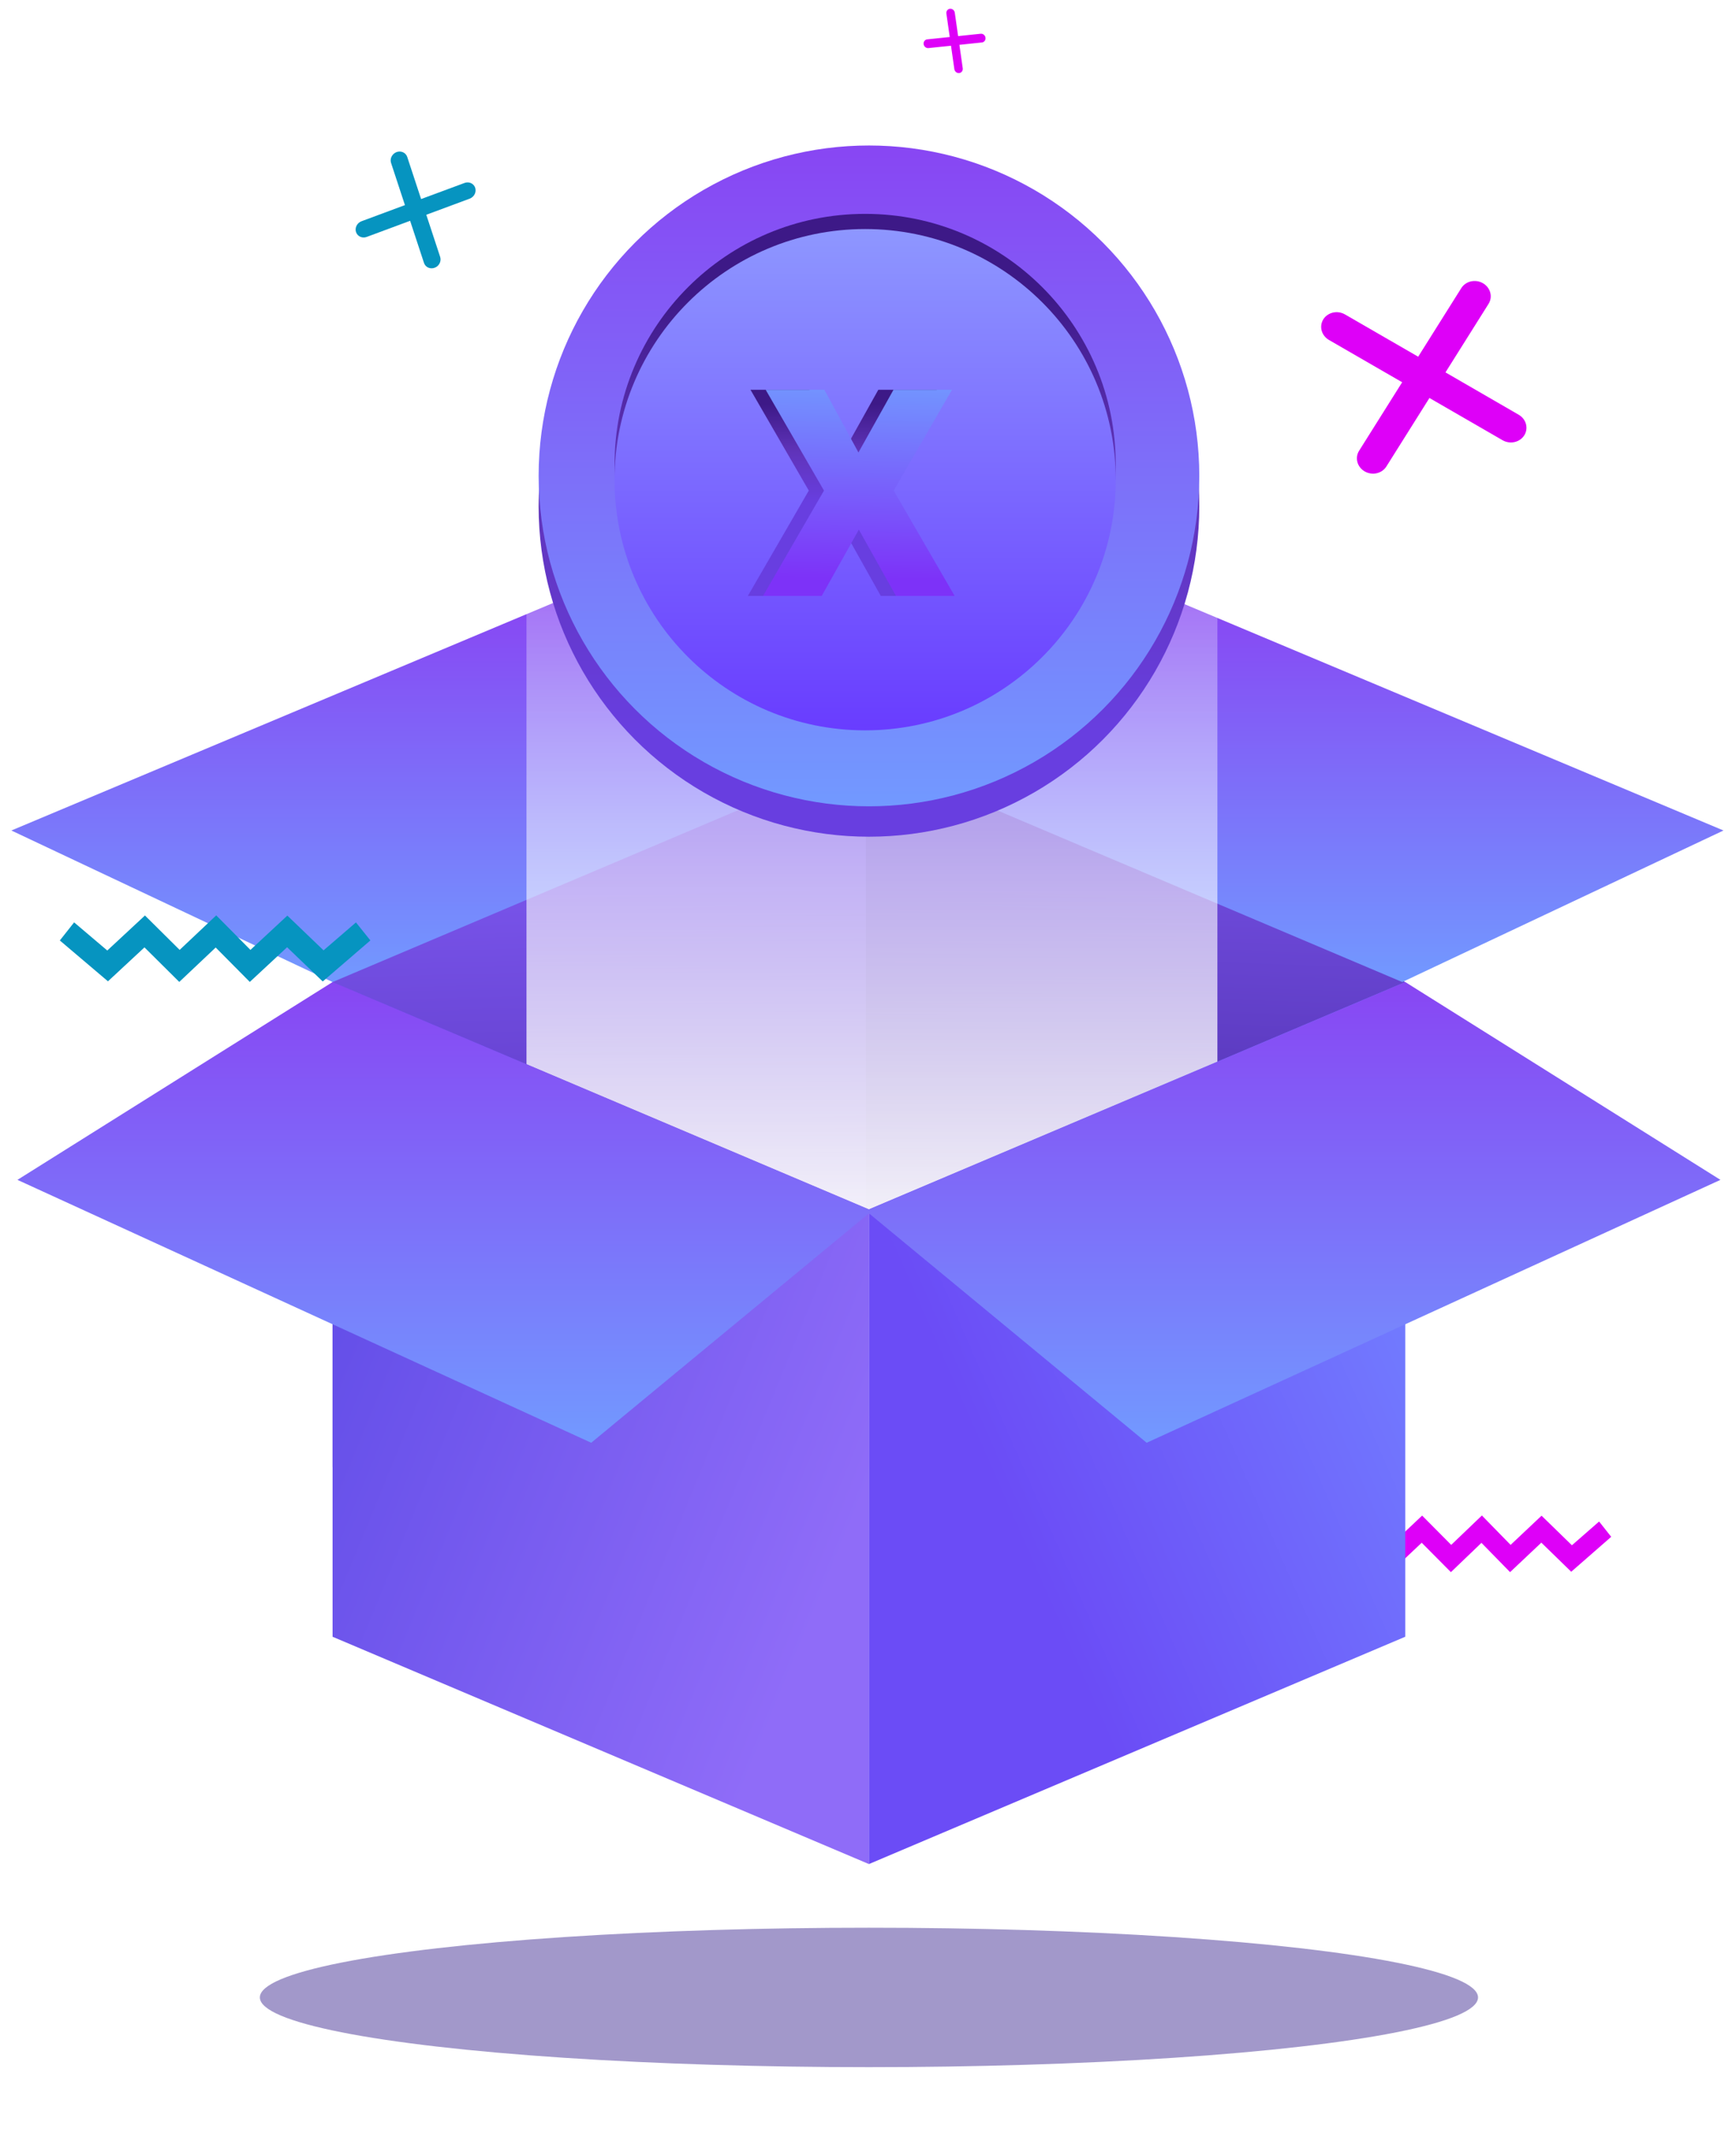
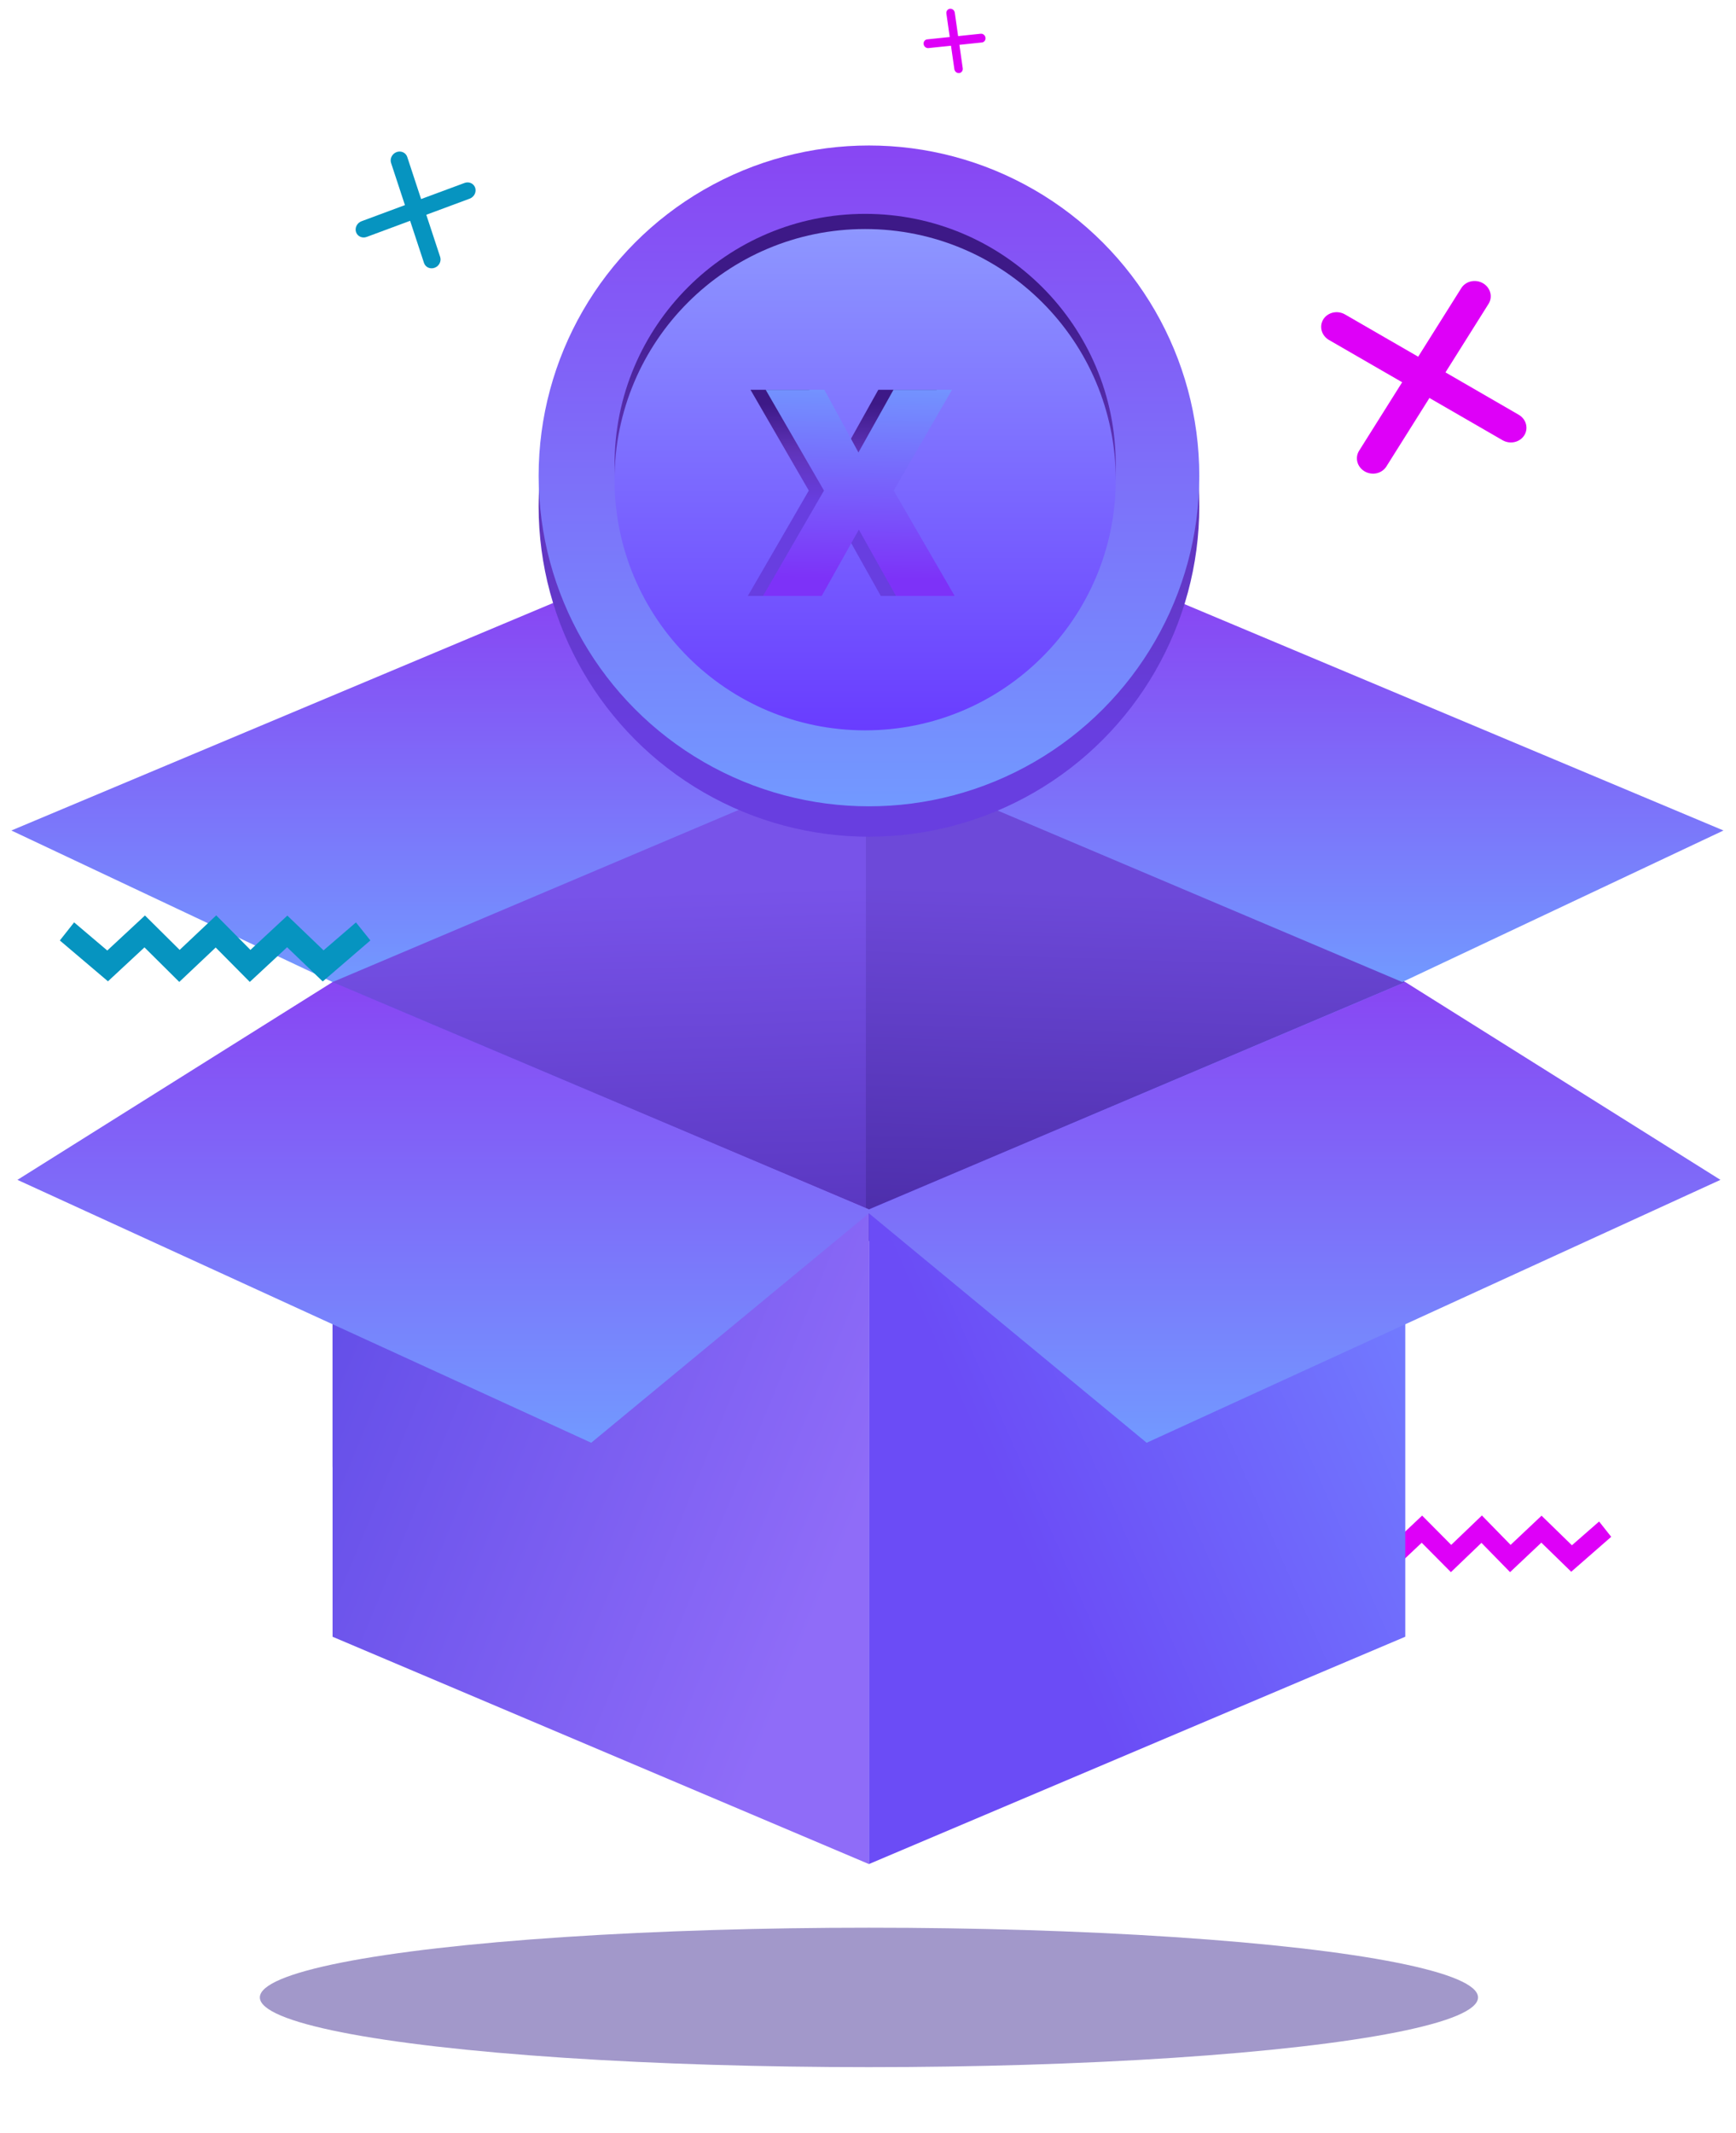
<svg xmlns="http://www.w3.org/2000/svg" width="105" height="129" viewBox="0 0 105 129" fill="none">
  <g filter="url(#filter0_f_14576_14740)">
    <ellipse cx="52.557" cy="120.784" rx="36.84" ry="4.216" fill="#473396" fill-opacity="0.5" />
  </g>
  <path fill-rule="evenodd" clip-rule="evenodd" d="M25.47 12.037L24.631 9.489C24.589 9.364 24.498 9.262 24.377 9.208C24.256 9.153 24.115 9.149 23.986 9.197C23.922 9.221 23.862 9.257 23.81 9.303C23.759 9.349 23.716 9.404 23.686 9.465C23.655 9.526 23.636 9.591 23.63 9.658C23.625 9.725 23.632 9.791 23.653 9.854L24.492 12.403L21.867 13.378C21.802 13.402 21.743 13.438 21.691 13.484C21.64 13.53 21.597 13.585 21.566 13.646C21.535 13.707 21.517 13.772 21.511 13.839C21.505 13.906 21.513 13.972 21.534 14.035C21.576 14.16 21.667 14.261 21.788 14.316C21.91 14.371 22.05 14.375 22.18 14.327L24.806 13.352L25.645 15.9C25.687 16.026 25.778 16.127 25.899 16.182C26.02 16.236 26.161 16.24 26.291 16.191C26.42 16.143 26.528 16.047 26.59 15.924C26.652 15.801 26.664 15.661 26.623 15.536L25.784 12.987L28.41 12.012C28.539 11.963 28.647 11.867 28.709 11.744C28.771 11.621 28.782 11.481 28.741 11.355C28.721 11.293 28.688 11.236 28.644 11.188C28.6 11.139 28.547 11.1 28.487 11.073C28.427 11.046 28.361 11.031 28.294 11.03C28.227 11.028 28.159 11.04 28.095 11.064L25.47 12.037Z" fill="#0694C0" />
  <path d="M52.557 45.454L52.557 74.963L20.115 88.71L20.115 59.201L52.557 45.454Z" fill="url(#paint0_linear_14576_14740)" />
  <path d="M52.373 45.454L52.373 74.963L84.814 88.71L84.998 59.384L52.373 45.454Z" fill="url(#paint1_linear_14576_14740)" />
  <path d="M33.862 36.291L52.557 45.638L20.115 59.384L0.687 50.22L33.862 36.291Z" fill="url(#paint2_linear_14576_14740)" />
  <path d="M71.068 36.291L52.373 45.638L84.814 59.384L104.243 50.22L71.068 36.291Z" fill="url(#paint3_linear_14576_14740)" />
  <path fill-rule="evenodd" clip-rule="evenodd" d="M87.428 22.518L90.034 18.373C90.162 18.169 90.199 17.922 90.135 17.689C90.071 17.455 89.913 17.253 89.695 17.127C89.586 17.064 89.467 17.022 89.342 17.003C89.218 16.984 89.091 16.988 88.969 17.016C88.847 17.043 88.733 17.093 88.633 17.163C88.532 17.233 88.448 17.321 88.384 17.423L85.777 21.57L81.35 19.013C81.242 18.951 81.122 18.909 80.997 18.889C80.873 18.87 80.746 18.875 80.624 18.902C80.503 18.93 80.388 18.98 80.288 19.05C80.188 19.119 80.103 19.207 80.039 19.309C79.912 19.515 79.876 19.761 79.94 19.995C80.004 20.229 80.163 20.432 80.381 20.558L84.808 23.115L82.202 27.26C82.073 27.465 82.038 27.712 82.102 27.946C82.166 28.179 82.325 28.381 82.544 28.507C82.762 28.633 83.023 28.672 83.268 28.617C83.513 28.561 83.723 28.415 83.852 28.211L86.458 24.066L90.885 26.623C91.105 26.748 91.365 26.787 91.61 26.73C91.856 26.674 92.065 26.528 92.194 26.324C92.258 26.223 92.3 26.11 92.317 25.992C92.334 25.875 92.327 25.754 92.295 25.638C92.263 25.523 92.208 25.413 92.132 25.317C92.056 25.221 91.961 25.139 91.852 25.077L87.428 22.518Z" fill="#DE00F8" />
  <path fill-rule="evenodd" clip-rule="evenodd" d="M58.028 2.711L59.391 2.568C59.459 2.561 59.519 2.526 59.559 2.472C59.6 2.417 59.617 2.348 59.607 2.278C59.602 2.243 59.59 2.209 59.573 2.179C59.556 2.148 59.533 2.121 59.506 2.099C59.479 2.077 59.448 2.06 59.415 2.05C59.383 2.04 59.349 2.037 59.315 2.04L57.951 2.184L57.749 0.767C57.744 0.732 57.732 0.699 57.715 0.668C57.697 0.637 57.675 0.61 57.648 0.588C57.62 0.566 57.59 0.55 57.557 0.54C57.524 0.53 57.49 0.526 57.457 0.53C57.389 0.537 57.329 0.572 57.289 0.627C57.248 0.681 57.231 0.751 57.241 0.821L57.444 2.238L56.081 2.381C56.013 2.388 55.953 2.423 55.912 2.477C55.872 2.532 55.855 2.602 55.865 2.672C55.875 2.742 55.912 2.806 55.966 2.85C56.021 2.894 56.09 2.915 56.157 2.908L57.52 2.765L57.723 4.182C57.733 4.252 57.77 4.316 57.824 4.36C57.879 4.404 57.947 4.425 58.015 4.418C58.048 4.415 58.08 4.404 58.109 4.388C58.138 4.371 58.163 4.349 58.183 4.322C58.203 4.295 58.218 4.264 58.225 4.23C58.234 4.197 58.235 4.162 58.23 4.127L58.028 2.711Z" fill="#DE00F8" />
  <path d="M91.335 95.067L89.604 93.296L87.756 95.067L85.99 93.289L84.139 95.036L81.697 92.934L82.422 92.003L84.104 93.45L86.016 91.648L87.775 93.419L89.631 91.642L91.367 93.419L93.239 91.654L95.076 93.442L96.72 92.006L97.452 92.931L95.034 95.043L93.226 93.283L91.335 95.067Z" fill="#DE00F8" />
-   <rect x="31.844" y="22.727" width="41.789" height="54.619" fill="url(#paint4_linear_14576_14740)" />
  <path d="M52.557 112.72V73.131L20.115 59.384V98.974L52.557 112.72Z" fill="url(#paint5_linear_14576_14740)" />
  <path d="M84.996 59.384L84.996 98.973L52.555 112.72L52.555 73.13L84.996 59.384Z" fill="url(#paint6_linear_14576_14740)" />
  <path d="M84.997 59.384L104.059 71.346L69.355 87.243L52.372 73.217L84.997 59.384Z" fill="url(#paint7_linear_14576_14740)" />
  <path d="M20.116 59.384L1.055 71.346L35.758 87.243L52.741 73.217L20.116 59.384Z" fill="url(#paint8_linear_14576_14740)" />
  <circle cx="52.558" cy="30.616" r="19.98" fill="url(#paint9_linear_14576_14740)" />
  <circle cx="52.558" cy="28.778" r="19.98" fill="url(#paint10_linear_14576_14740)" />
  <circle cx="52.327" cy="28.089" r="15.157" fill="url(#paint11_linear_14576_14740)" />
  <circle cx="52.327" cy="29.007" r="15.157" fill="url(#paint12_linear_14576_14740)" />
  <path d="M48.942 23.57L51.005 27.361L53.124 23.57H56.662L53.136 29.666L56.823 36.037H53.274L51.028 32.028L48.781 36.037H45.232L48.919 29.666L45.393 23.57H48.942Z" fill="url(#paint13_linear_14576_14740)" />
  <path d="M49.86 23.57L51.922 27.361L54.042 23.57H57.58L54.054 29.666L57.741 36.037H54.192L51.946 32.028L49.699 36.037H46.15L49.837 29.666L46.311 23.57H49.86Z" fill="url(#paint14_linear_14576_14740)" />
  <path d="M15.109 59.377L13.046 57.296L10.843 59.377L8.738 57.288L6.53 59.34L3.619 56.87L4.483 55.776L6.489 57.477L8.768 55.359L10.866 57.44L13.078 55.352L15.147 57.44L17.38 55.366L19.57 57.467L21.53 55.779L22.402 56.867L19.52 59.349L17.365 57.28L15.109 59.377Z" fill="#0694C0" />
  <defs>
    <filter id="filter0_f_14576_14740" x="10.951" y="111.803" width="83.212" height="17.962" filterUnits="userSpaceOnUse" color-interpolation-filters="sRGB">
      <feFlood flood-opacity="0" result="BackgroundImageFix" />
      <feBlend mode="normal" in="SourceGraphic" in2="BackgroundImageFix" result="shape" />
      <feGaussianBlur stdDeviation="2.383" result="effect1_foregroundBlur_14576_14740" />
    </filter>
    <linearGradient id="paint0_linear_14576_14740" x1="39.727" y1="77.529" x2="38.994" y2="53.885" gradientUnits="userSpaceOnUse">
      <stop stop-color="#5432B9" />
      <stop offset="1" stop-color="#7853E9" />
    </linearGradient>
    <linearGradient id="paint1_linear_14576_14740" x1="65.203" y1="77.529" x2="65.936" y2="53.885" gradientUnits="userSpaceOnUse">
      <stop stop-color="#4729A2" />
      <stop offset="1" stop-color="#6D49D9" />
    </linearGradient>
    <linearGradient id="paint2_linear_14576_14740" x1="26.622" y1="36.291" x2="26.622" y2="59.384" gradientUnits="userSpaceOnUse">
      <stop stop-color="#8846F3" />
      <stop offset="1" stop-color="#7299FF" />
    </linearGradient>
    <linearGradient id="paint3_linear_14576_14740" x1="78.308" y1="36.291" x2="78.308" y2="59.384" gradientUnits="userSpaceOnUse">
      <stop stop-color="#8846F3" />
      <stop offset="1" stop-color="#7299FF" />
    </linearGradient>
    <linearGradient id="paint4_linear_14576_14740" x1="52.738" y1="22.727" x2="52.738" y2="77.346" gradientUnits="userSpaceOnUse">
      <stop stop-color="white" stop-opacity="0" />
      <stop offset="1" stop-color="white" />
    </linearGradient>
    <linearGradient id="paint5_linear_14576_14740" x1="20.299" y1="76.98" x2="52.557" y2="90.176" gradientUnits="userSpaceOnUse">
      <stop stop-color="#634EE8" />
      <stop offset="1" stop-color="#8F6CF8" />
    </linearGradient>
    <linearGradient id="paint6_linear_14576_14740" x1="57.503" y1="83.761" x2="83.347" y2="72.397" gradientUnits="userSpaceOnUse">
      <stop stop-color="#6B4CF6" />
      <stop offset="1" stop-color="#727DFF" />
    </linearGradient>
    <linearGradient id="paint7_linear_14576_14740" x1="78.216" y1="59.384" x2="78.216" y2="87.243" gradientUnits="userSpaceOnUse">
      <stop stop-color="#8846F3" />
      <stop offset="1" stop-color="#7299FF" />
    </linearGradient>
    <linearGradient id="paint8_linear_14576_14740" x1="26.898" y1="59.384" x2="26.898" y2="87.243" gradientUnits="userSpaceOnUse">
      <stop stop-color="#8846F3" />
      <stop offset="1" stop-color="#7299FF" />
    </linearGradient>
    <linearGradient id="paint9_linear_14576_14740" x1="52.558" y1="17.012" x2="52.558" y2="44.22" gradientUnits="userSpaceOnUse">
      <stop stop-color="#3D1987" />
      <stop offset="0.5" stop-color="#6034BB" />
      <stop offset="1" stop-color="#683EE0" />
    </linearGradient>
    <linearGradient id="paint10_linear_14576_14740" x1="52.558" y1="8.798" x2="52.558" y2="48.757" gradientUnits="userSpaceOnUse">
      <stop stop-color="#8846F3" />
      <stop offset="1" stop-color="#7299FF" />
    </linearGradient>
    <linearGradient id="paint11_linear_14576_14740" x1="52.327" y1="17.77" x2="52.327" y2="38.41" gradientUnits="userSpaceOnUse">
      <stop stop-color="#3D1987" />
      <stop offset="0.5" stop-color="#6034BB" />
      <stop offset="1" stop-color="#683EE0" />
    </linearGradient>
    <linearGradient id="paint12_linear_14576_14740" x1="52.327" y1="43.982" x2="52.327" y2="13.668" gradientUnits="userSpaceOnUse">
      <stop stop-color="#693DFF" />
      <stop offset="1" stop-color="#8E97FF" />
    </linearGradient>
    <linearGradient id="paint13_linear_14576_14740" x1="51.868" y1="24.43" x2="51.868" y2="30.372" gradientUnits="userSpaceOnUse">
      <stop stop-color="#3D1987" />
      <stop offset="0.5" stop-color="#6034BB" />
      <stop offset="1" stop-color="#683EE0" />
    </linearGradient>
    <linearGradient id="paint14_linear_14576_14740" x1="52.327" y1="34.979" x2="52.556" y2="22.808" gradientUnits="userSpaceOnUse">
      <stop stop-color="#7D32F8" />
      <stop offset="1" stop-color="#7299FF" />
    </linearGradient>
  </defs>
</svg>